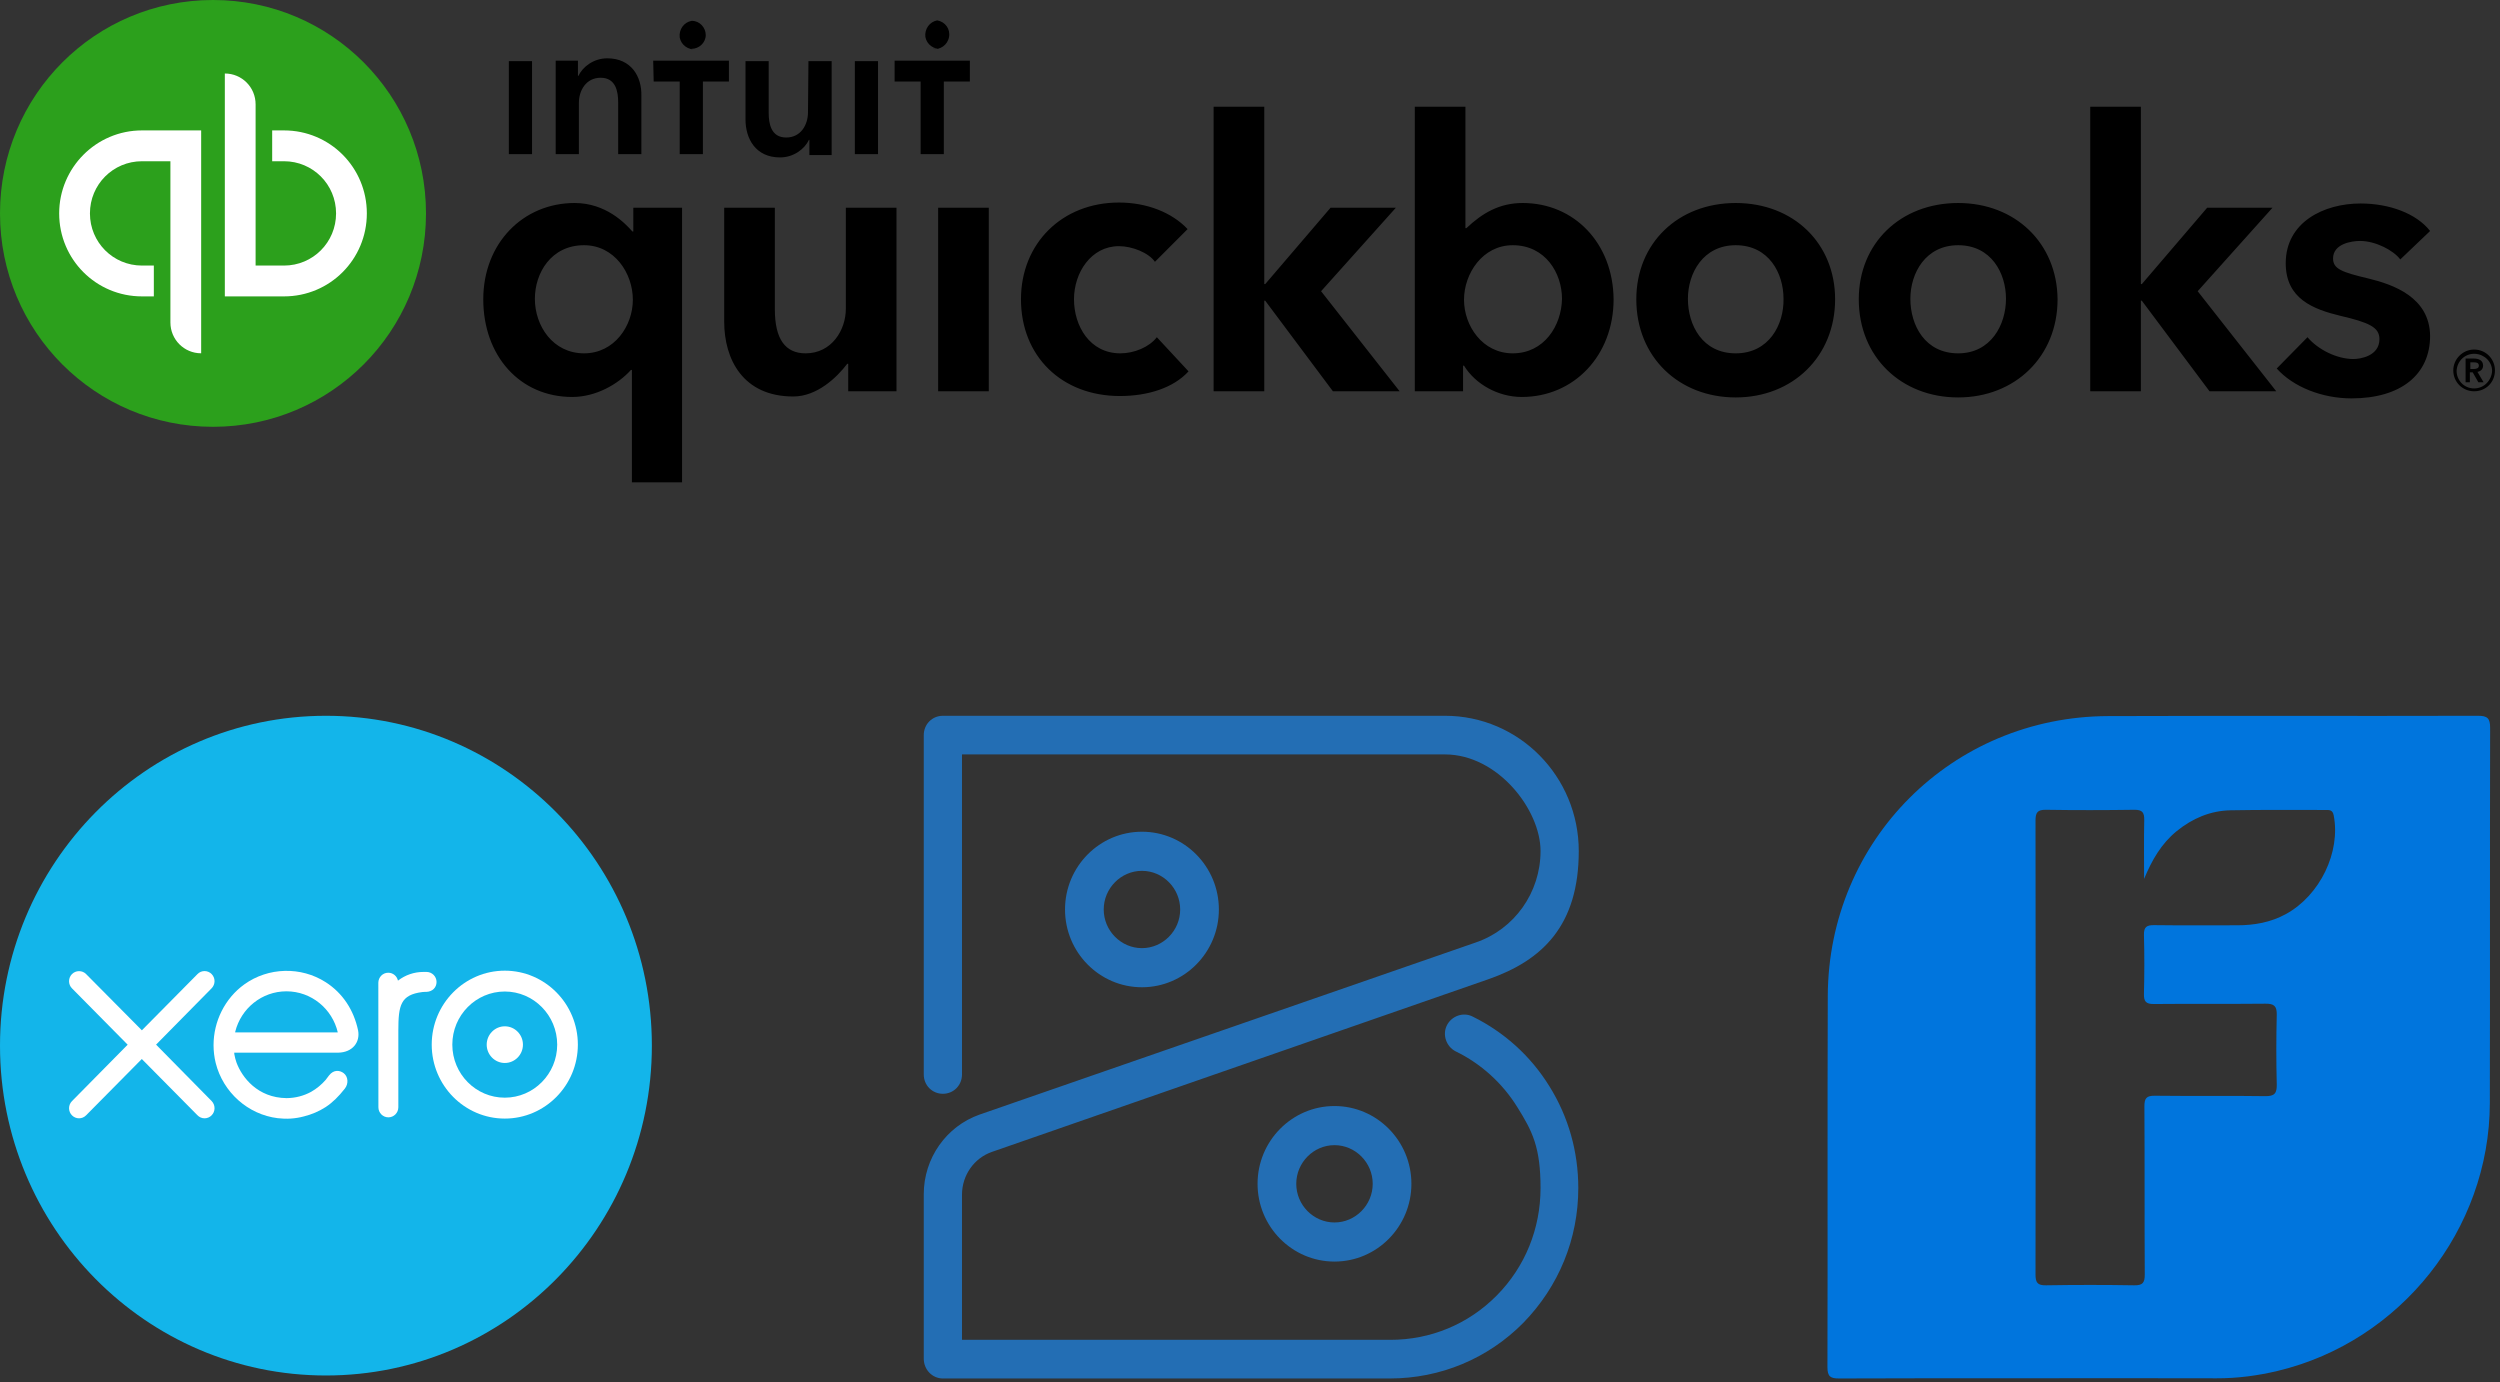
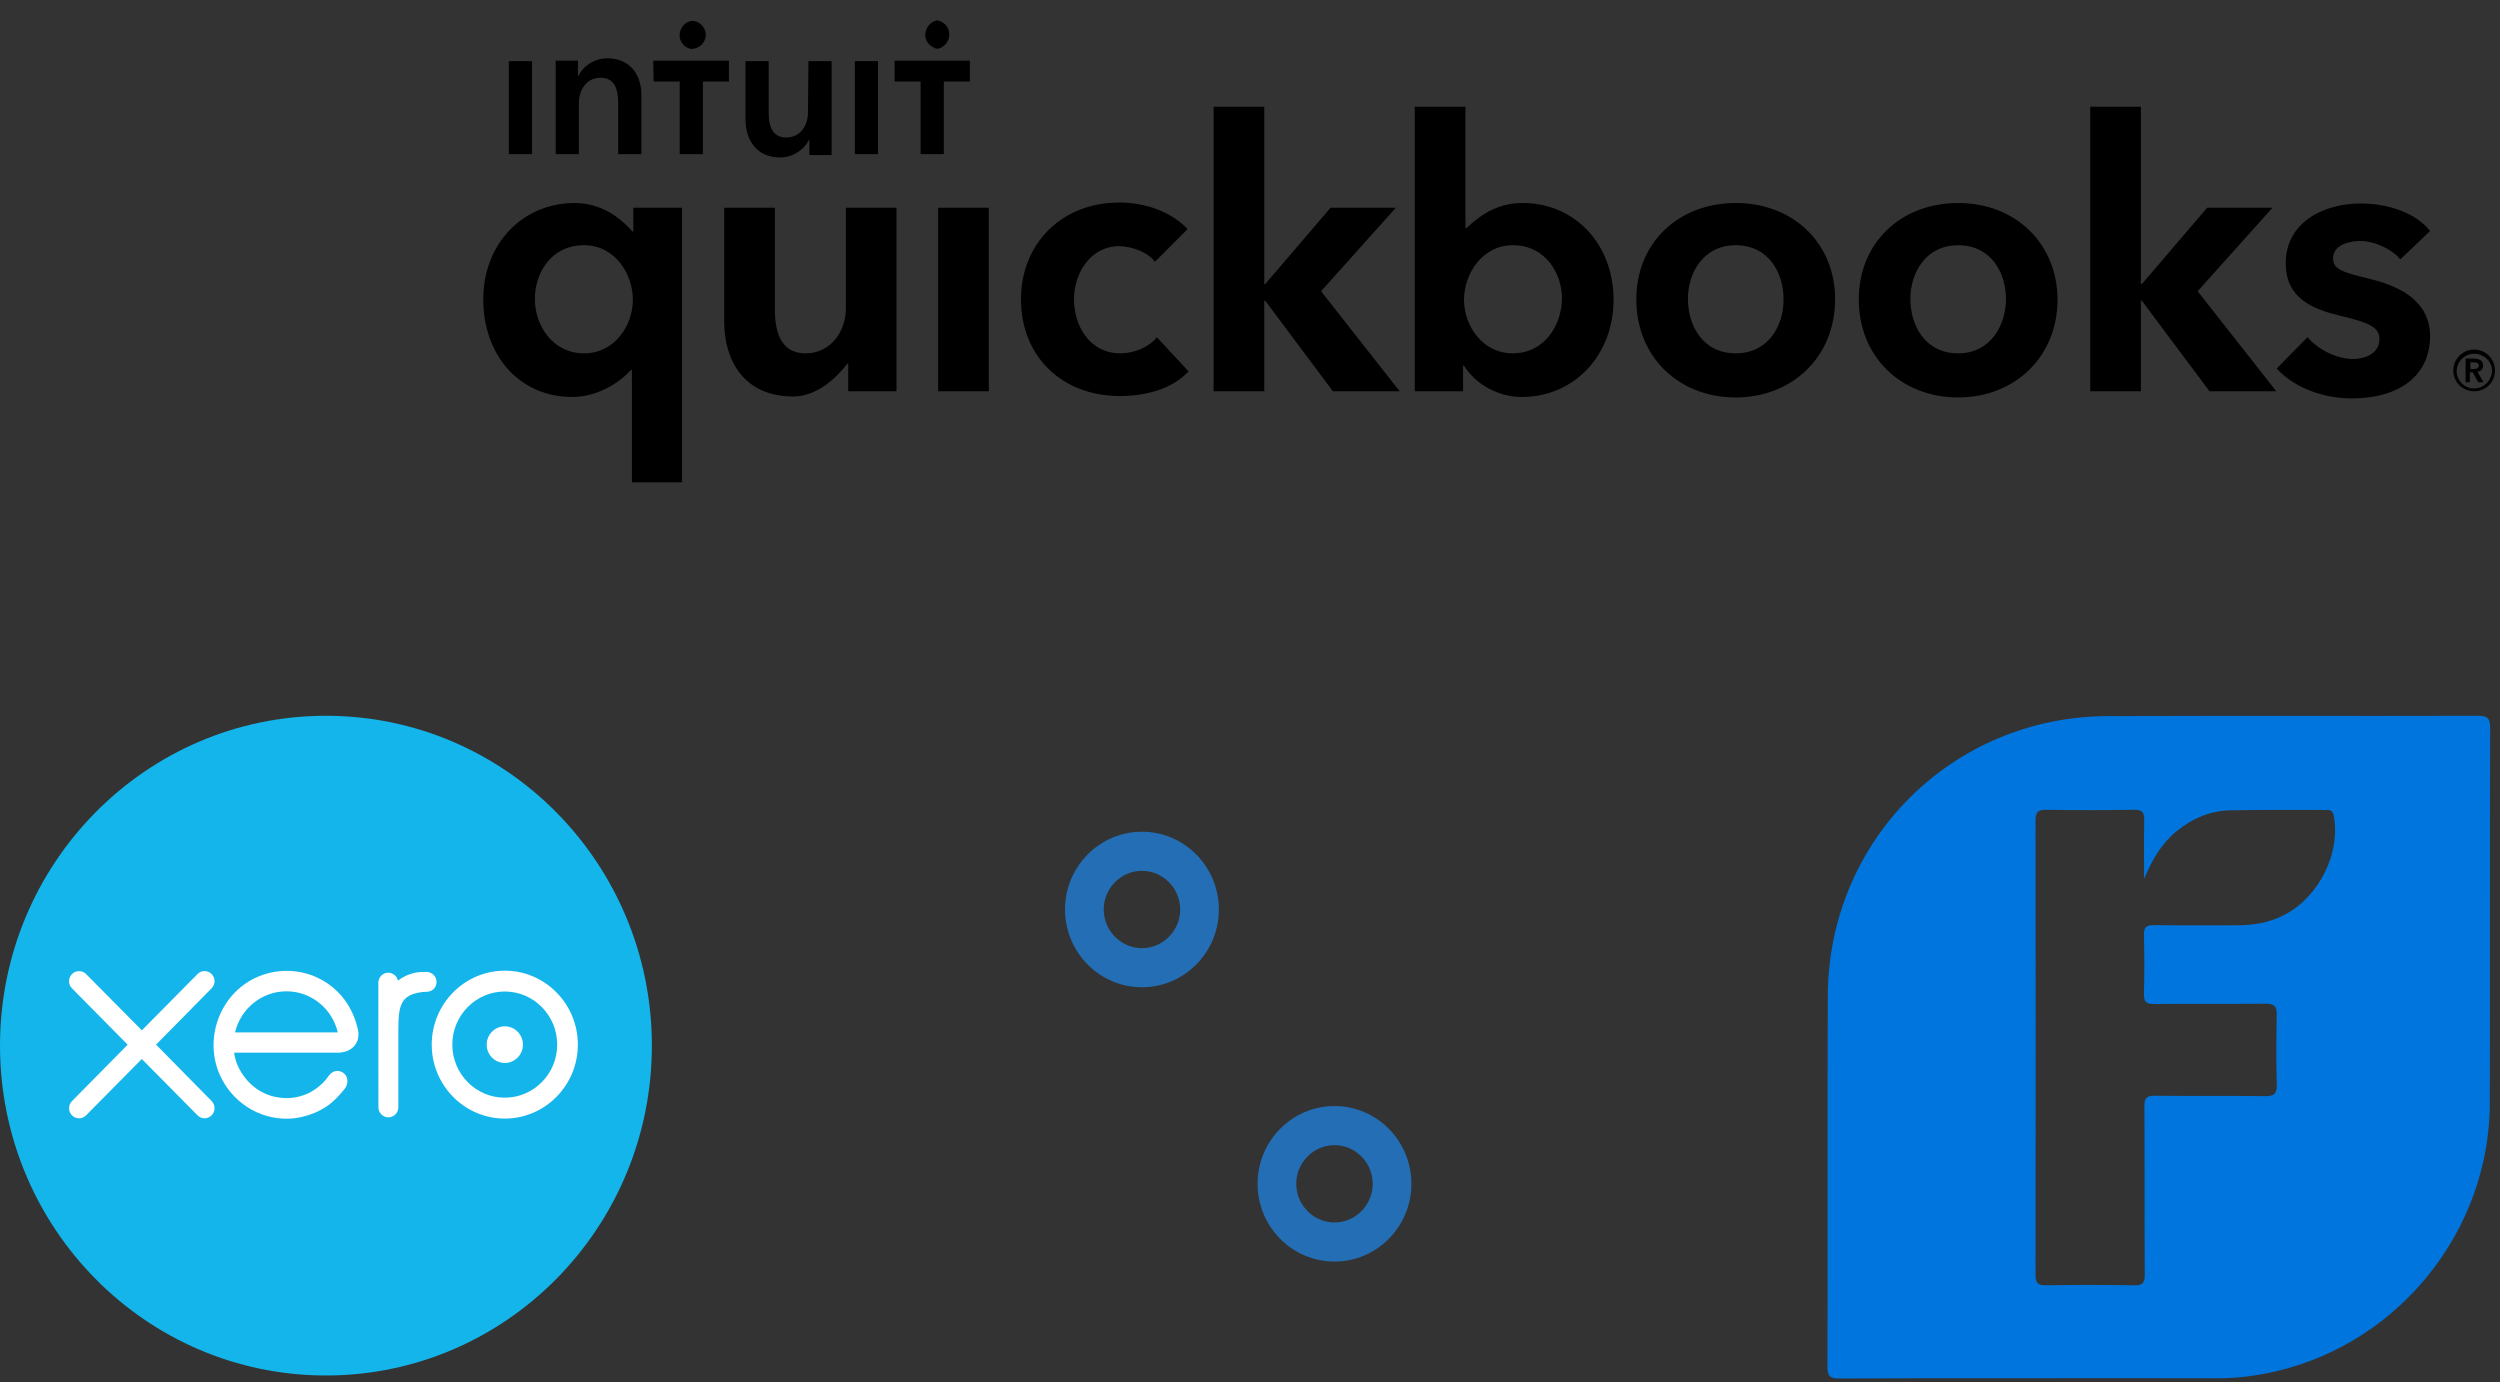
<svg xmlns="http://www.w3.org/2000/svg" width="208" height="115" viewBox="0 0 208 115" fill="none">
  <rect x="0" y="0" width="208" height="115" fill="#333333" stroke="none" />
  <path d="M206.594 30.424C206.594 29.99 206.24 29.832 205.846 29.832H205.137V31.805H205.492V30.976H205.728L206.2 31.805H206.634L206.122 30.937C206.397 30.897 206.594 30.7 206.594 30.424ZM205.531 30.7V30.148H205.846C206.043 30.148 206.24 30.187 206.24 30.424C206.24 30.66 206.004 30.7 205.807 30.7H205.531ZM205.846 29.082C204.901 29.082 204.113 29.871 204.113 30.818C204.113 31.805 204.901 32.554 205.846 32.554C206.831 32.554 207.579 31.805 207.579 30.818C207.579 29.871 206.831 29.082 205.846 29.082ZM205.846 32.318C205.019 32.318 204.389 31.647 204.389 30.858C204.428 30.029 205.098 29.398 205.925 29.437C206.712 29.477 207.343 30.108 207.343 30.858C207.303 31.647 206.673 32.318 205.846 32.318ZM93.215 29.398C90.656 29.398 89.356 27.109 89.356 24.9C89.356 22.69 90.774 20.481 93.097 20.481C94.2 20.481 95.578 21.033 96.09 21.783L98.808 19.061C97.508 17.68 95.421 16.851 93.097 16.851C88.371 16.851 84.945 20.244 84.945 24.9C84.945 29.635 88.332 32.949 93.176 32.949C95.499 32.949 97.626 32.278 98.886 30.897L96.248 28.056C95.618 28.885 94.357 29.398 93.215 29.398ZM78.053 32.554H82.267V17.285H78.053V32.554ZM70.374 25.689C70.374 27.465 69.193 29.398 67.027 29.398C65.333 29.398 64.467 28.214 64.467 25.729V17.285H60.253V26.754C60.253 29.911 61.828 32.988 66.003 32.988C67.972 32.988 69.626 31.41 70.492 30.266H70.571V32.554H74.588V17.285H70.374V25.689ZM52.692 19.258H52.613C52.022 18.587 50.408 16.89 47.809 16.89C43.516 16.89 40.208 20.244 40.208 24.9C40.208 29.595 43.24 33.028 47.612 33.028C49.581 33.028 51.432 31.962 52.495 30.779H52.574V40.13H56.748V17.285H52.692V19.258ZM48.596 29.398C45.997 29.398 44.501 27.109 44.501 24.86C44.501 22.73 45.84 20.402 48.596 20.402C51.117 20.402 52.653 22.73 52.653 24.939C52.653 27.109 51.117 29.398 48.596 29.398ZM144.411 16.89C139.607 16.89 136.141 20.244 136.141 24.9C136.141 29.713 139.685 33.067 144.411 33.067C149.137 33.067 152.681 29.674 152.681 24.9C152.681 20.244 149.216 16.89 144.411 16.89ZM144.411 29.398C141.654 29.398 140.434 27.07 140.434 24.86C140.434 22.73 141.694 20.402 144.411 20.402C147.168 20.402 148.389 22.73 148.389 24.86C148.428 27.03 147.168 29.398 144.411 29.398ZM197.025 23.164C194.859 22.651 194.11 22.375 194.11 21.507C194.11 20.284 195.646 20.047 196.355 20.047C197.655 20.047 199.151 20.836 199.703 21.586L202.184 19.218C201.041 17.758 198.797 16.93 196.394 16.93C193.362 16.93 190.172 18.469 190.172 21.901C190.172 24.86 192.456 25.729 194.74 26.281C197.103 26.833 197.97 27.228 197.97 28.214C197.97 29.635 196.355 29.871 195.804 29.871C194.425 29.871 192.85 29.082 191.984 28.056L189.424 30.66C190.802 32.199 193.205 33.146 195.646 33.146C199.742 33.146 202.184 31.173 202.184 27.938C202.144 24.742 199.151 23.677 197.025 23.164ZM189.07 17.285H183.635L178.2 23.637H178.122V8.881H173.908V32.554H178.122V25.018H178.2L183.832 32.554H189.385L182.847 24.229L189.07 17.285ZM126.689 16.89C124.76 16.89 123.342 17.719 122.003 18.982H121.924V8.881H117.711V32.554H121.727V30.424H121.806C122.751 31.962 124.642 33.028 126.611 33.028C130.943 33.028 134.251 29.595 134.251 24.9C134.211 20.244 130.982 16.89 126.689 16.89ZM125.862 29.398C123.342 29.398 121.806 27.109 121.806 24.939C121.806 22.769 123.342 20.402 125.862 20.402C128.58 20.402 129.958 22.73 129.958 24.86C129.919 27.109 128.462 29.398 125.862 29.398ZM116.135 17.285H110.701L105.266 23.637H105.187V8.881H100.973V32.554H105.187V25.018H105.266L110.898 32.554H116.45L109.913 24.229L116.135 17.285ZM162.92 16.89C158.116 16.89 154.65 20.244 154.65 24.9C154.65 29.713 158.195 33.067 162.92 33.067C167.646 33.067 171.19 29.674 171.19 24.9C171.151 20.244 167.685 16.89 162.92 16.89ZM162.92 29.398C160.164 29.398 158.943 27.07 158.943 24.86C158.943 22.73 160.203 20.402 162.92 20.402C165.677 20.402 166.898 22.73 166.898 24.86C166.898 27.03 165.638 29.398 162.92 29.398Z" fill="black" />
-   <path d="M17.722 35.51C27.528 35.51 35.443 27.58 35.443 17.755C35.443 7.931 27.528 0 17.722 0C7.916 0 0 7.931 0 17.755C0 27.58 7.916 35.51 17.722 35.51Z" fill="#2CA01C" />
-   <path d="M4.923 17.755C4.923 21.582 7.995 24.66 11.815 24.66H12.799V22.095H11.815C9.412 22.095 7.483 20.162 7.483 17.755C7.483 15.348 9.412 13.415 11.815 13.415H14.178V26.829C14.178 28.25 15.319 29.394 16.737 29.394V10.85H11.815C7.995 10.85 4.923 13.967 4.923 17.755ZM23.629 10.85H22.645V13.415H23.629C26.031 13.415 27.961 15.348 27.961 17.755C27.961 20.162 26.031 22.095 23.629 22.095H21.266V8.68C21.266 7.259 20.124 6.115 18.706 6.115V24.66H23.629C27.449 24.66 30.521 21.582 30.521 17.755C30.521 13.928 27.449 10.85 23.629 10.85Z" fill="white" />
  <path d="M57.536 4.063C58.166 4.063 58.718 3.55 58.718 2.918C58.718 2.287 58.206 1.735 57.575 1.735H57.536C56.906 1.853 56.473 2.445 56.552 3.116C56.67 3.747 57.261 4.181 57.93 4.102H57.536V4.063ZM50.526 4.852C49.384 4.852 48.478 5.562 48.124 6.312H48.085V5.049H46.234V12.822H48.163V8.561C48.163 7.535 48.754 6.469 49.975 6.469C51.235 6.469 51.432 7.614 51.432 8.521V12.822H53.362V7.969C53.401 6.391 52.535 4.852 50.526 4.852ZM42.335 12.822H44.265V5.089H42.335V12.822ZM77.581 4.063C78.211 4.181 78.841 3.747 78.96 3.076C79.078 2.406 78.645 1.814 77.975 1.695C77.345 1.814 76.912 2.406 76.991 3.076C77.109 3.708 77.699 4.142 78.369 4.063H77.581ZM74.431 5.049V6.785H76.597V12.822H78.526V6.785H80.692V5.049H74.431ZM71.123 12.822H73.052V5.089H71.123V12.822ZM54.386 6.785H56.552V12.822H58.481V6.785H60.647V5.049H54.346L54.386 6.785ZM67.224 9.35C67.224 10.376 66.633 11.441 65.412 11.441C64.152 11.441 63.955 10.297 63.955 9.389V5.089H62.026V9.942C62.026 11.52 62.853 13.098 64.9 13.098C66.043 13.098 66.948 12.388 67.303 11.638H67.342V12.901H69.193V5.089H67.263L67.224 9.35Z" fill="black" />
  <path d="M27.117 114.441C42.092 114.441 54.235 102.151 54.235 86.997C54.235 71.842 42.092 59.553 27.117 59.553C12.143 59.553 0 71.842 0 86.997C0 102.151 12.143 114.441 27.117 114.441Z" fill="#13B5EA" />
  <path d="M12.985 86.913L17.612 82.22C17.764 82.061 17.85 81.852 17.85 81.633C17.85 81.172 17.476 80.793 17.02 80.793C16.798 80.793 16.587 80.881 16.429 81.046L11.803 85.722L7.161 81.04C7.003 80.881 6.797 80.799 6.575 80.799C6.119 80.799 5.745 81.172 5.745 81.638C5.745 81.863 5.832 82.077 5.995 82.237L10.621 86.918L5.995 91.606C5.832 91.77 5.745 91.979 5.745 92.204C5.745 92.665 6.119 93.044 6.575 93.044C6.797 93.044 7.003 92.956 7.161 92.797L11.798 88.109L16.419 92.781C16.581 92.951 16.793 93.044 17.02 93.044C17.476 93.044 17.85 92.665 17.85 92.204C17.85 91.979 17.764 91.77 17.612 91.611L12.985 86.913Z" fill="white" />
  <path d="M40.493 86.915C40.493 87.754 41.171 88.44 42.001 88.44C42.831 88.44 43.509 87.754 43.509 86.915C43.509 86.075 42.831 85.389 42.001 85.389C41.171 85.389 40.493 86.075 40.493 86.915Z" fill="white" />
  <path d="M37.633 86.913C37.633 84.476 39.591 82.494 41.999 82.494C44.401 82.494 46.359 84.476 46.359 86.913C46.359 89.35 44.401 91.326 41.999 91.326C39.591 91.331 37.633 89.35 37.633 86.913ZM35.919 86.913C35.919 90.305 38.647 93.066 41.999 93.066C45.35 93.066 48.078 90.305 48.078 86.913C48.078 83.521 45.35 80.76 41.999 80.76C38.647 80.76 35.919 83.521 35.919 86.913Z" fill="white" />
  <path d="M35.486 80.865H35.231C34.466 80.865 33.728 81.112 33.11 81.59C33.029 81.211 32.698 80.931 32.302 80.931C31.846 80.931 31.483 81.299 31.477 81.765L31.483 92.128C31.483 92.589 31.857 92.963 32.313 92.963C32.768 92.963 33.142 92.589 33.142 92.123V85.75C33.142 83.626 33.332 82.77 35.133 82.539C35.301 82.517 35.48 82.523 35.48 82.523C35.974 82.506 36.321 82.166 36.321 81.7C36.321 81.244 35.947 80.865 35.486 80.865Z" fill="white" />
  <path d="M19.567 85.903C19.567 85.881 19.567 85.853 19.573 85.831C20.055 83.905 21.78 82.478 23.83 82.478C25.907 82.478 27.648 83.938 28.104 85.897H19.567V85.903ZM29.796 85.743C29.438 84.031 28.511 82.626 27.1 81.72C25.04 80.397 22.317 80.469 20.326 81.901C18.705 83.07 17.767 84.986 17.767 86.957C17.767 87.451 17.826 87.95 17.946 88.439C18.558 90.881 20.636 92.731 23.103 93.033C23.835 93.121 24.551 93.082 25.289 92.884C25.924 92.725 26.542 92.467 27.106 92.1C27.692 91.715 28.185 91.21 28.662 90.607C28.673 90.596 28.684 90.585 28.689 90.574C29.02 90.156 28.961 89.569 28.597 89.289C28.294 89.053 27.778 88.954 27.372 89.481C27.285 89.608 27.187 89.734 27.079 89.866C26.759 90.228 26.357 90.574 25.88 90.843C25.273 91.172 24.578 91.359 23.841 91.364C21.427 91.337 20.137 89.635 19.681 88.417C19.6 88.192 19.54 87.956 19.497 87.714C19.491 87.67 19.486 87.626 19.486 87.582C19.985 87.582 28.142 87.582 28.142 87.582C29.335 87.56 29.975 86.71 29.796 85.743Z" fill="white" />
  <path d="M169.47 114.673C163.991 114.673 158.513 114.661 153.035 114.689C152.297 114.693 152.039 114.537 152.043 113.735C152.073 103.449 152.032 93.16 152.071 82.874C152.118 69.91 162.41 59.628 175.384 59.579C185.642 59.542 195.899 59.581 206.157 59.553C206.958 59.551 207.181 59.761 207.179 60.566C207.153 70.97 207.179 81.374 207.155 91.777C207.129 102.288 199.742 111.596 189.526 114.053C187.848 114.456 186.153 114.68 184.42 114.675C179.438 114.658 174.455 114.67 169.47 114.67V114.673ZM178.389 73.122C178.389 71.493 178.365 69.864 178.401 68.237C178.415 67.604 178.245 67.364 177.572 67.374C175.125 67.409 172.677 67.413 170.23 67.374C169.525 67.362 169.353 67.595 169.355 68.274C169.374 80.861 169.372 93.45 169.355 106.037C169.355 106.71 169.516 106.95 170.228 106.938C172.675 106.897 175.123 106.897 177.57 106.938C178.279 106.95 178.447 106.713 178.444 106.038C178.417 101.376 178.444 96.714 178.415 92.052C178.412 91.375 178.582 91.156 179.285 91.165C182.345 91.204 185.404 91.153 188.463 91.2C189.261 91.212 189.445 90.951 189.426 90.202C189.377 88.281 189.379 86.356 189.426 84.434C189.443 83.692 189.193 83.499 188.479 83.507C185.392 83.54 182.302 83.503 179.213 83.534C178.552 83.541 178.361 83.336 178.377 82.689C178.417 81.059 178.421 79.425 178.377 77.794C178.358 77.117 178.607 76.963 179.236 76.972C181.538 77.004 183.84 76.982 186.142 76.984C187.56 76.984 188.921 76.742 190.183 76.053C193.029 74.496 194.765 70.886 194.16 67.821C194.067 67.353 193.769 67.39 193.451 67.39C190.829 67.394 188.206 67.365 185.585 67.416C183.9 67.45 182.408 68.088 181.101 69.15C179.818 70.195 179.036 71.563 178.391 73.12L178.389 73.122Z" fill="#0075DD" />
-   <path d="M115.683 114.689H78.448C77.556 114.689 76.857 113.944 76.857 113.042V99.356C76.857 96.376 78.719 93.709 81.512 92.729L122.781 78.415C126 77.317 128.173 74.258 128.173 70.808C128.173 67.356 124.604 62.768 120.221 62.768H80.038V89.395C80.038 90.297 79.34 91.003 78.448 91.003C77.556 91.003 76.857 90.297 76.857 89.395V61.161C76.857 60.259 77.556 59.553 78.448 59.553H120.221C126.388 59.553 131.353 64.612 131.353 70.808C131.353 77.004 128.328 79.905 123.828 81.474L82.559 95.827C81.046 96.337 80.038 97.787 80.038 99.395V111.474H115.683C119.019 111.474 122.161 110.179 124.527 107.787C126.893 105.395 128.173 102.219 128.173 98.846C128.173 95.474 127.513 94.141 126.233 92.101C124.992 90.101 123.208 88.493 121.113 87.474C120.338 87.082 119.988 86.101 120.376 85.317C120.764 84.533 121.734 84.18 122.51 84.572C125.147 85.866 127.358 87.866 128.909 90.376C130.5 92.925 131.314 95.827 131.314 98.846C131.314 103.082 129.685 107.042 126.737 110.062C123.79 113.042 119.833 114.689 115.644 114.689H115.683Z" fill="#236EB4" />
  <path d="M95.01 82.14C91.481 82.14 88.61 79.238 88.61 75.67C88.61 72.101 91.481 69.199 95.01 69.199C98.54 69.199 101.41 72.101 101.41 75.67C101.41 79.238 98.54 82.14 95.01 82.14ZM95.01 72.454C93.265 72.454 91.83 73.905 91.83 75.67C91.83 77.434 93.265 78.885 95.01 78.885C96.756 78.885 98.191 77.434 98.191 75.67C98.191 73.905 96.756 72.454 95.01 72.454ZM111.029 104.963C107.5 104.963 104.629 102.061 104.629 98.493C104.629 94.924 107.5 92.022 111.029 92.022C114.559 92.022 117.429 94.924 117.429 98.493C117.429 102.061 114.559 104.963 111.029 104.963ZM111.029 95.277C109.284 95.277 107.849 96.728 107.849 98.493C107.849 100.258 109.284 101.709 111.029 101.709C112.775 101.709 114.21 100.258 114.21 98.493C114.21 96.728 112.775 95.277 111.029 95.277Z" fill="#236EB4" />
</svg>